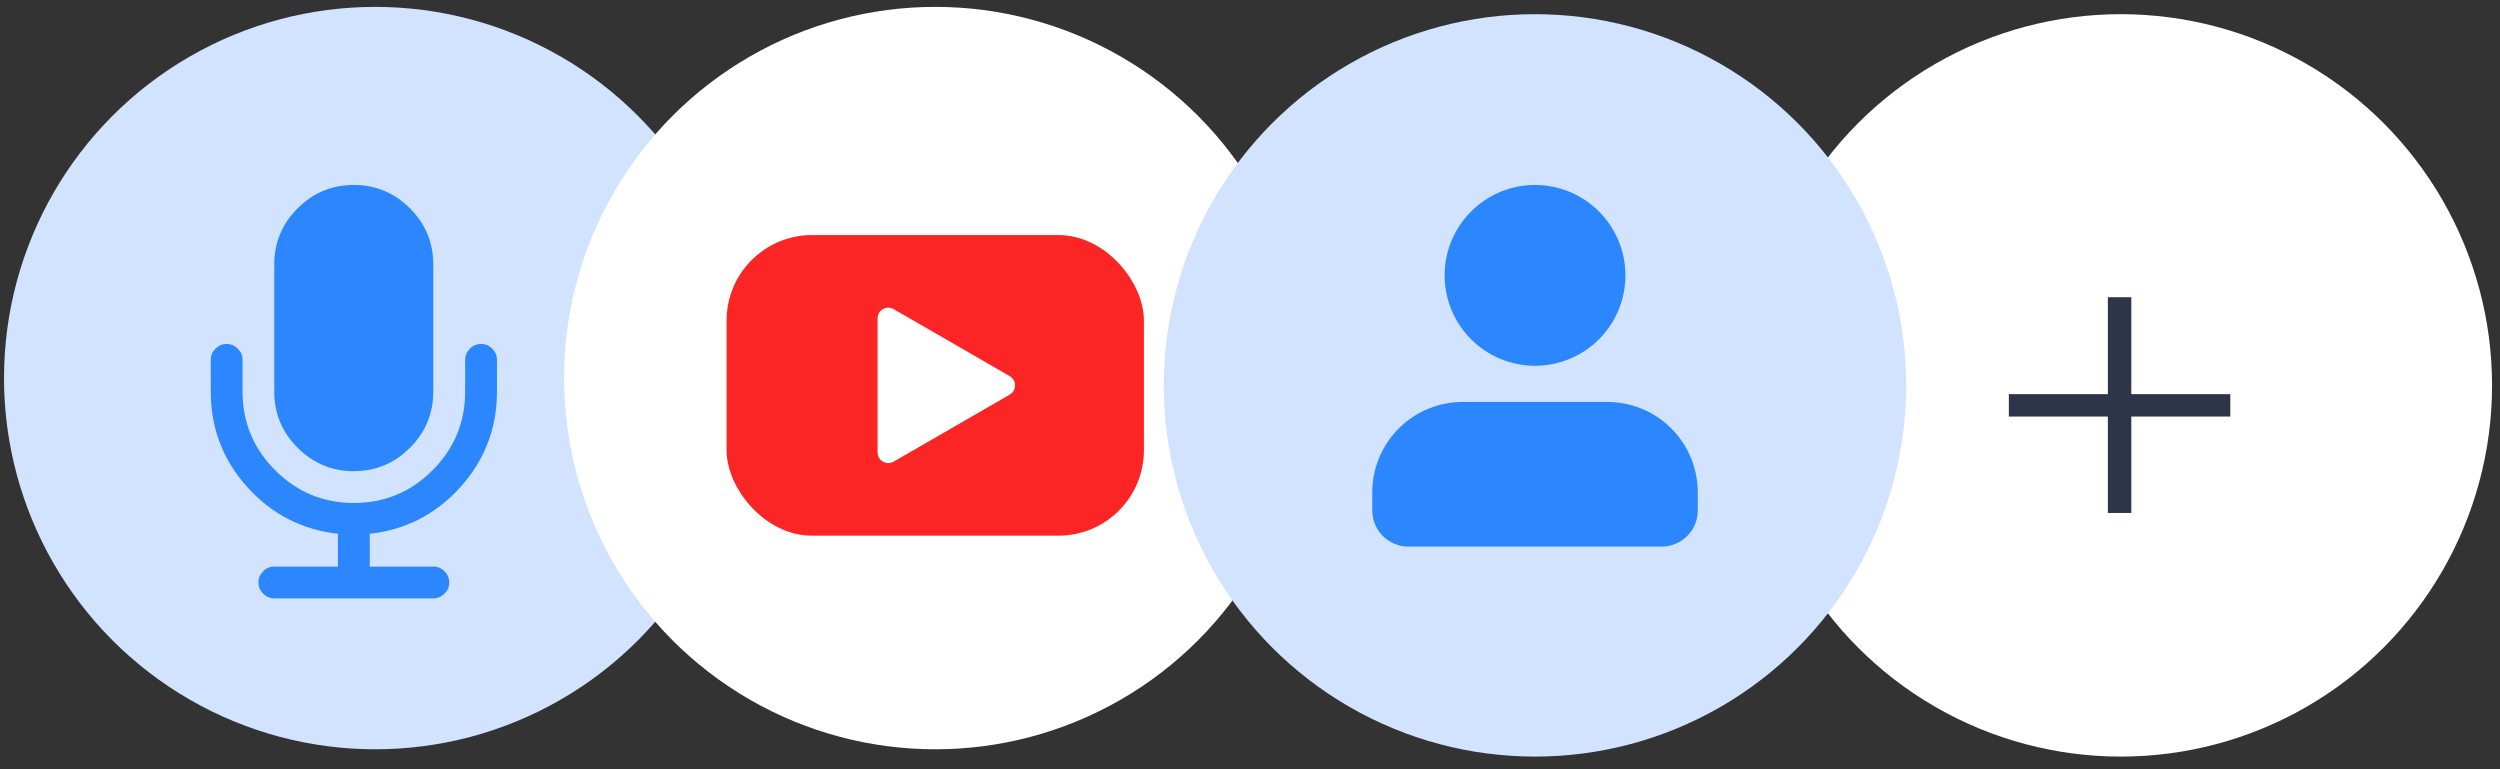
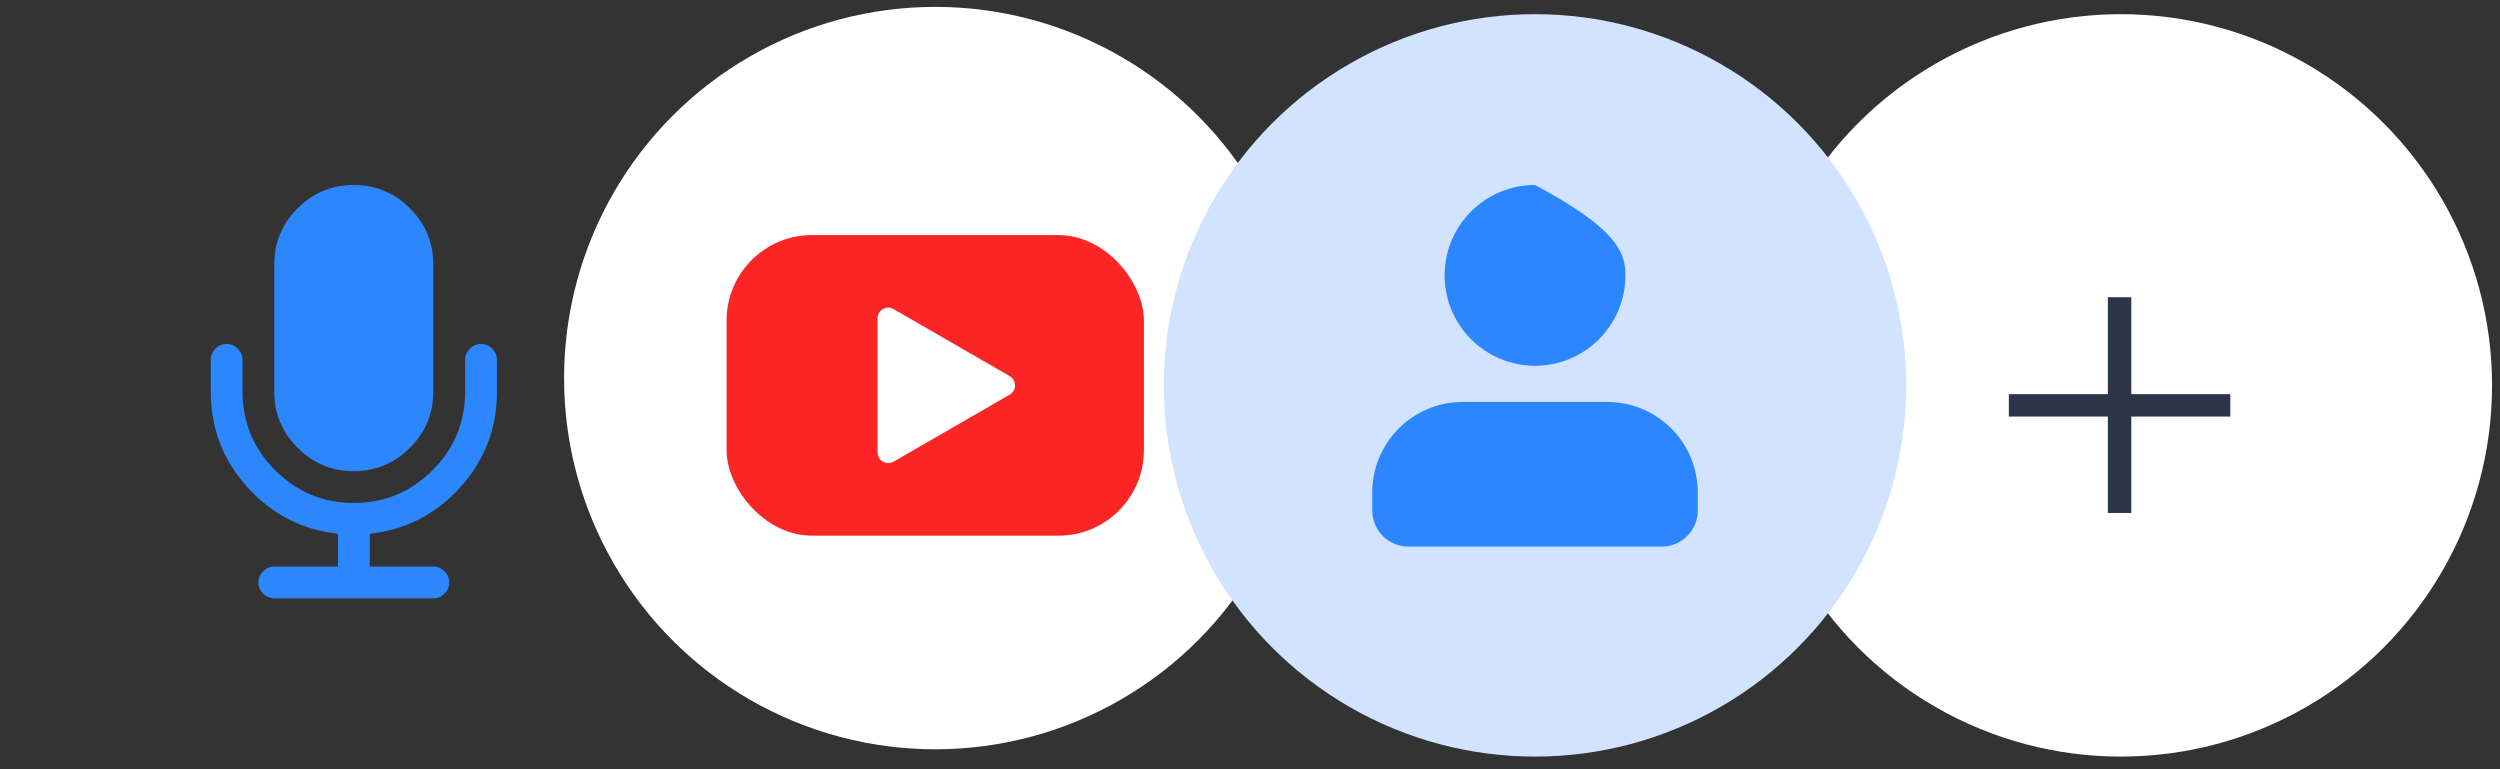
<svg xmlns="http://www.w3.org/2000/svg" width="234" height="72" viewBox="0 0 234 72" fill="none">
  <rect x="0" y="0" width="234" height="72" fill="#333333" stroke="none" />
-   <circle cx="35.12" cy="35.389" r="34.745" fill="#D2E3FF" />
  <circle cx="198.511" cy="36.072" r="34.745" fill="white" />
  <path d="M197.295 48.013V27.819H199.49V48.013H197.295ZM188.028 38.989V36.892H208.758V38.989H188.028Z" fill="#2D3548" />
  <circle cx="87.542" cy="35.389" r="34.745" fill="white" />
  <circle cx="143.675" cy="36.072" r="34.745" fill="#D2E3FF" />
-   <path d="M150.449 37.623C152.629 37.623 154.726 38.465 156.301 39.973C157.876 41.482 158.808 43.54 158.903 45.718L158.911 46.086V47.778C158.912 48.632 158.589 49.455 158.008 50.081C157.428 50.707 156.632 51.091 155.78 51.155L155.526 51.163H131.83C130.976 51.164 130.154 50.841 129.528 50.26C128.901 49.68 128.518 48.884 128.454 48.032L128.445 47.778V46.086C128.445 43.905 129.287 41.808 130.796 40.233C132.304 38.658 134.362 37.726 136.541 37.631L136.908 37.623H150.449ZM143.678 17.312C145.923 17.312 148.075 18.204 149.662 19.791C151.249 21.378 152.141 23.53 152.141 25.775C152.141 28.02 151.249 30.172 149.662 31.759C148.075 33.346 145.923 34.238 143.678 34.238C141.434 34.238 139.281 33.346 137.694 31.759C136.107 30.172 135.216 28.02 135.216 25.775C135.216 23.53 136.107 21.378 137.694 19.791C139.281 18.204 141.434 17.312 143.678 17.312V17.312Z" fill="#2C87FF" />
+   <path d="M150.449 37.623C152.629 37.623 154.726 38.465 156.301 39.973C157.876 41.482 158.808 43.54 158.903 45.718L158.911 46.086V47.778C158.912 48.632 158.589 49.455 158.008 50.081C157.428 50.707 156.632 51.091 155.78 51.155L155.526 51.163H131.83C130.976 51.164 130.154 50.841 129.528 50.26C128.901 49.68 128.518 48.884 128.454 48.032L128.445 47.778V46.086C128.445 43.905 129.287 41.808 130.796 40.233C132.304 38.658 134.362 37.726 136.541 37.631L136.908 37.623H150.449ZM143.678 17.312C151.249 21.378 152.141 23.53 152.141 25.775C152.141 28.02 151.249 30.172 149.662 31.759C148.075 33.346 145.923 34.238 143.678 34.238C141.434 34.238 139.281 33.346 137.694 31.759C136.107 30.172 135.216 28.02 135.216 25.775C135.216 23.53 136.107 21.378 137.694 19.791C139.281 18.204 141.434 17.312 143.678 17.312V17.312Z" fill="#2C87FF" />
  <rect x="68.008" y="22.002" width="39.062" height="28.138" rx="8" fill="#FC2525" />
  <path d="M94.508 35.206C95.174 35.59 95.174 36.553 94.508 36.938L83.642 43.211C82.975 43.596 82.142 43.115 82.142 42.345L82.142 29.798C82.142 29.028 82.975 28.547 83.642 28.932L94.508 35.206Z" fill="white" />
  <path d="M33.113 44.101C35.16 44.101 36.911 43.372 38.369 41.915C39.826 40.459 40.554 38.706 40.554 36.66V24.754C40.554 22.707 39.826 20.956 38.369 19.498C36.911 18.041 35.16 17.312 33.113 17.312C31.067 17.312 29.315 18.041 27.858 19.498C26.4 20.955 25.672 22.707 25.672 24.754V36.66C25.672 38.706 26.401 40.459 27.858 41.915C29.315 43.372 31.067 44.101 33.113 44.101Z" fill="#2C87FF" />
  <path d="M46.073 32.637C45.78 32.342 45.43 32.195 45.027 32.195C44.624 32.195 44.276 32.342 43.981 32.637C43.686 32.931 43.539 33.28 43.539 33.683V36.66C43.539 39.528 42.52 41.981 40.481 44.02C38.443 46.058 35.989 47.078 33.121 47.078C30.253 47.078 27.8 46.058 25.761 44.02C23.723 41.982 22.703 39.528 22.703 36.66V33.683C22.703 33.28 22.556 32.931 22.262 32.637C21.967 32.342 21.619 32.195 21.215 32.195C20.812 32.195 20.463 32.342 20.169 32.637C19.874 32.931 19.727 33.28 19.727 33.683V36.66C19.727 40.086 20.87 43.066 23.157 45.601C25.443 48.136 28.268 49.589 31.633 49.961V53.031H25.68C25.277 53.031 24.928 53.178 24.633 53.473C24.339 53.767 24.191 54.116 24.191 54.519C24.191 54.922 24.339 55.271 24.633 55.565C24.928 55.86 25.277 56.008 25.68 56.008H40.562C40.965 56.008 41.314 55.86 41.608 55.565C41.903 55.271 42.051 54.922 42.051 54.519C42.051 54.116 41.903 53.767 41.608 53.473C41.314 53.178 40.965 53.031 40.562 53.031H34.61V49.961C37.974 49.589 40.799 48.136 43.086 45.601C45.372 43.066 46.516 40.086 46.516 36.66V33.683C46.516 33.28 46.368 32.932 46.073 32.637Z" fill="#2C87FF" />
</svg>